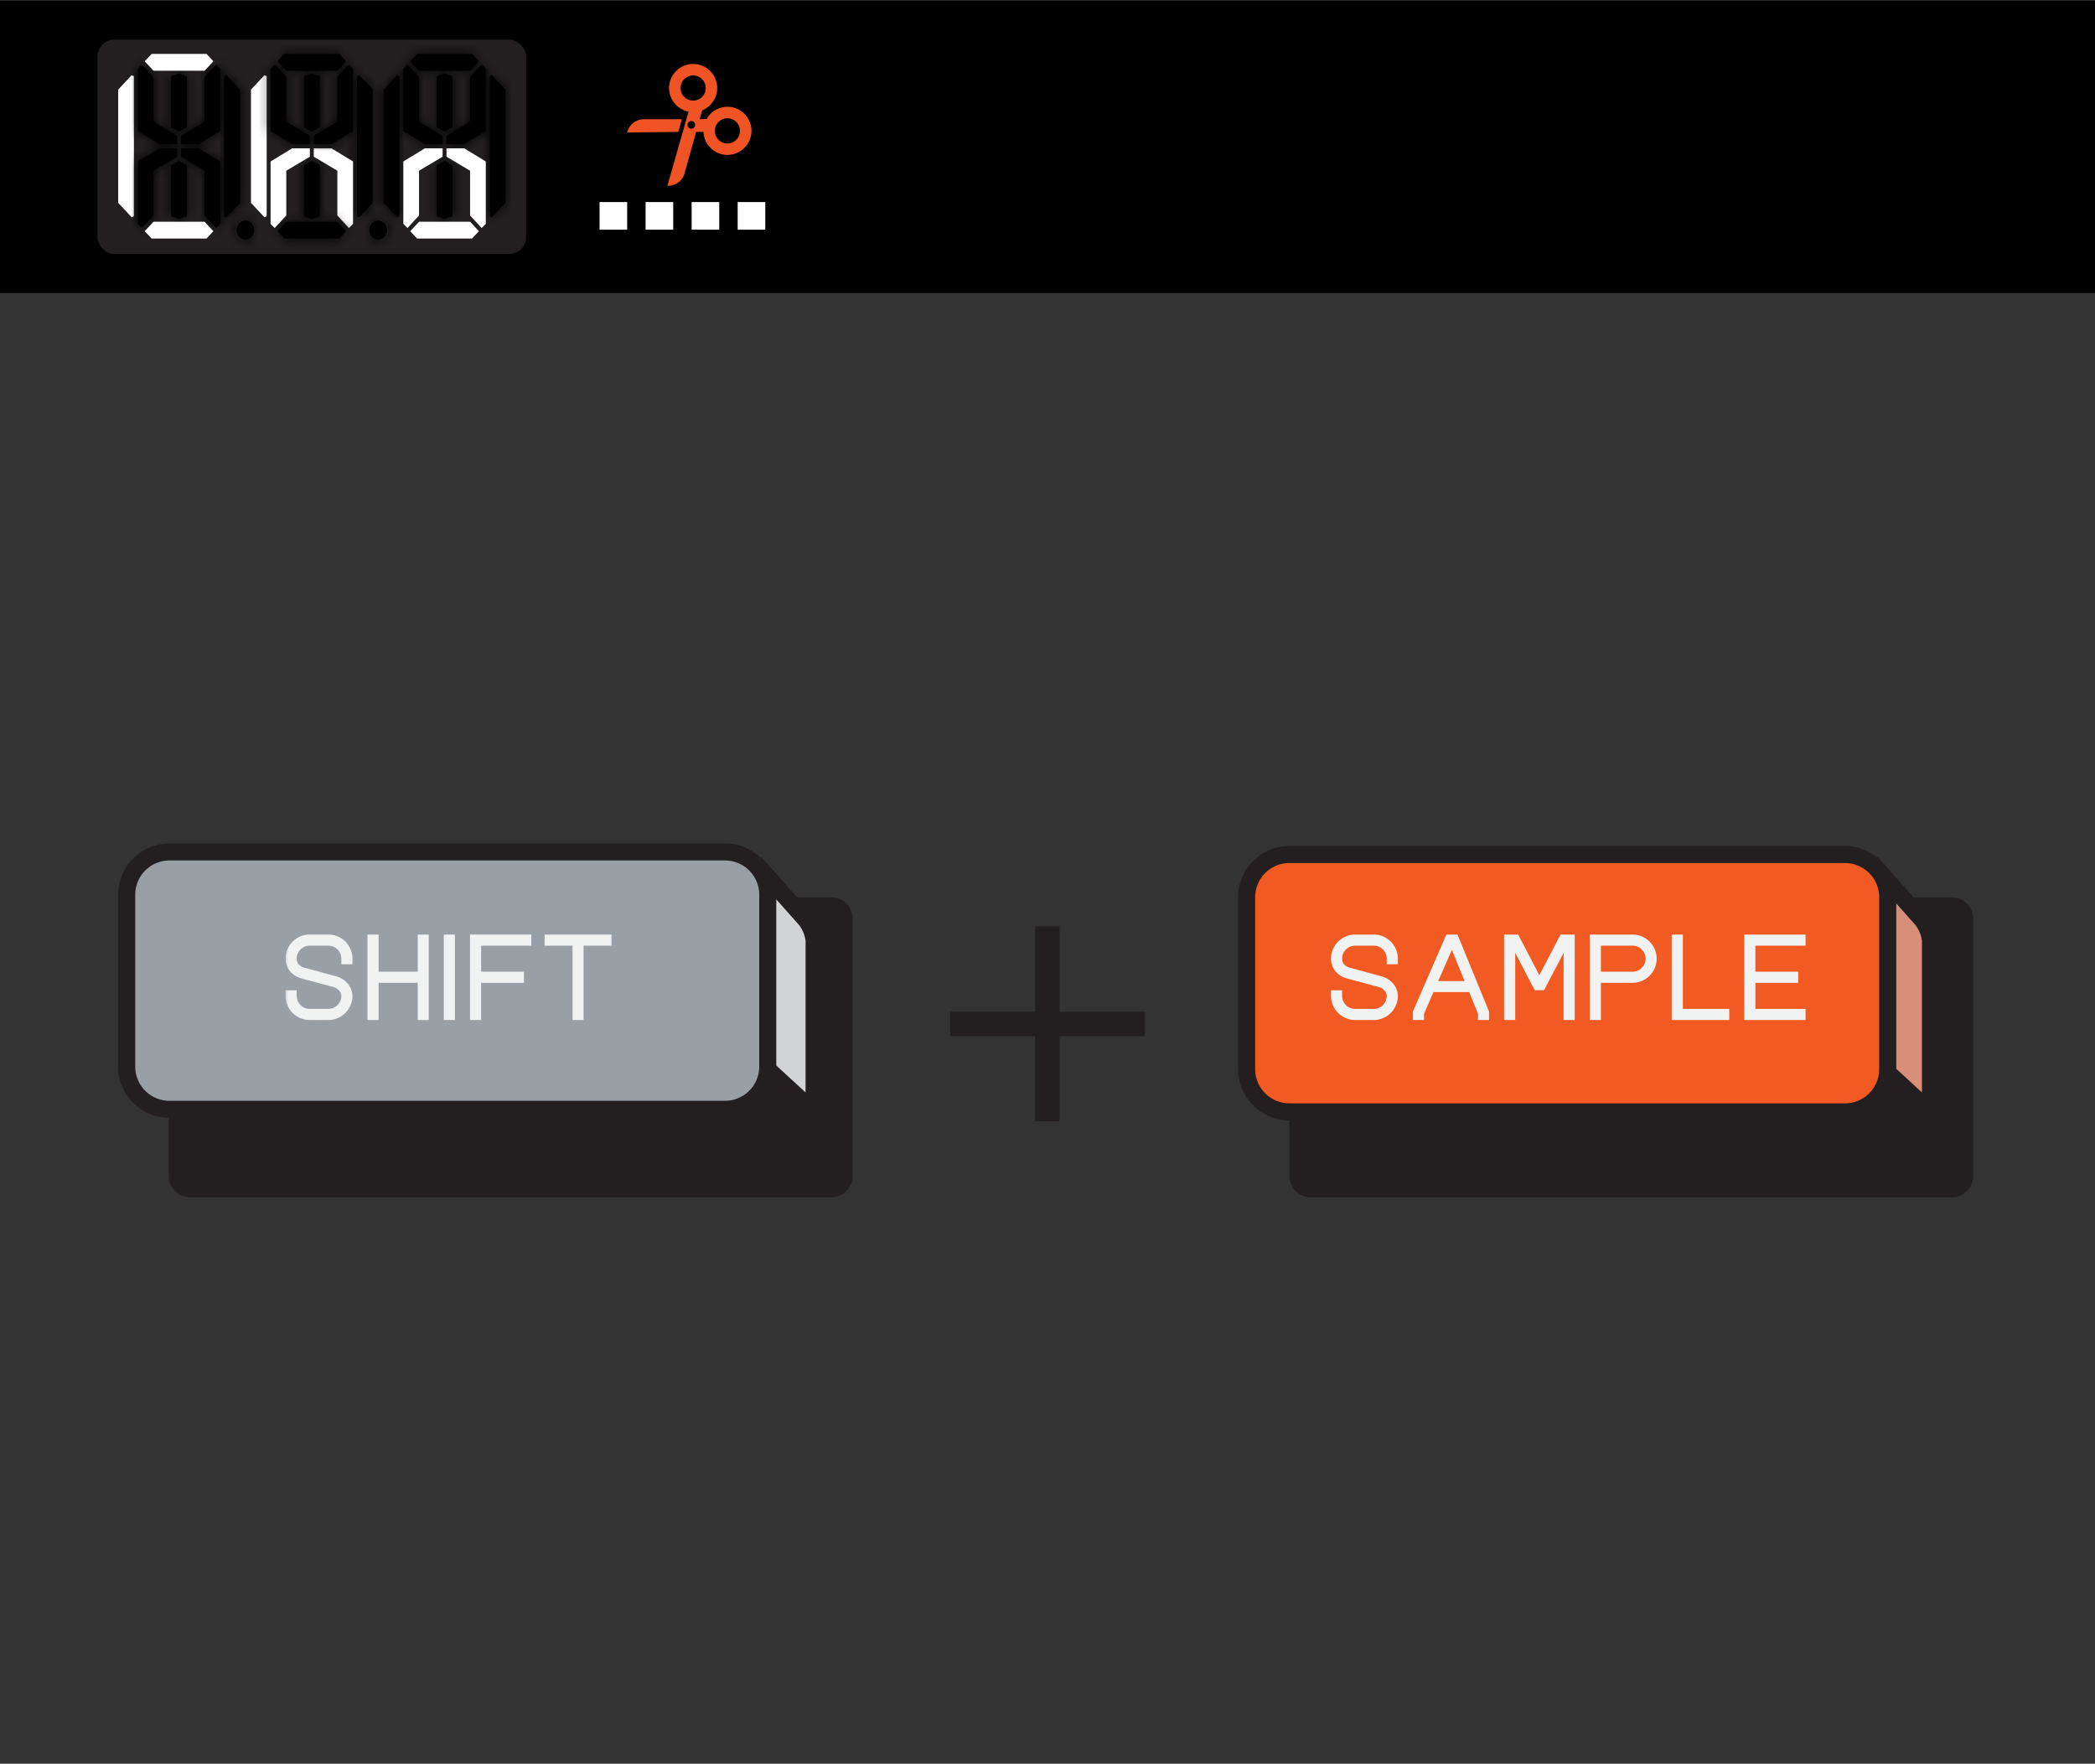
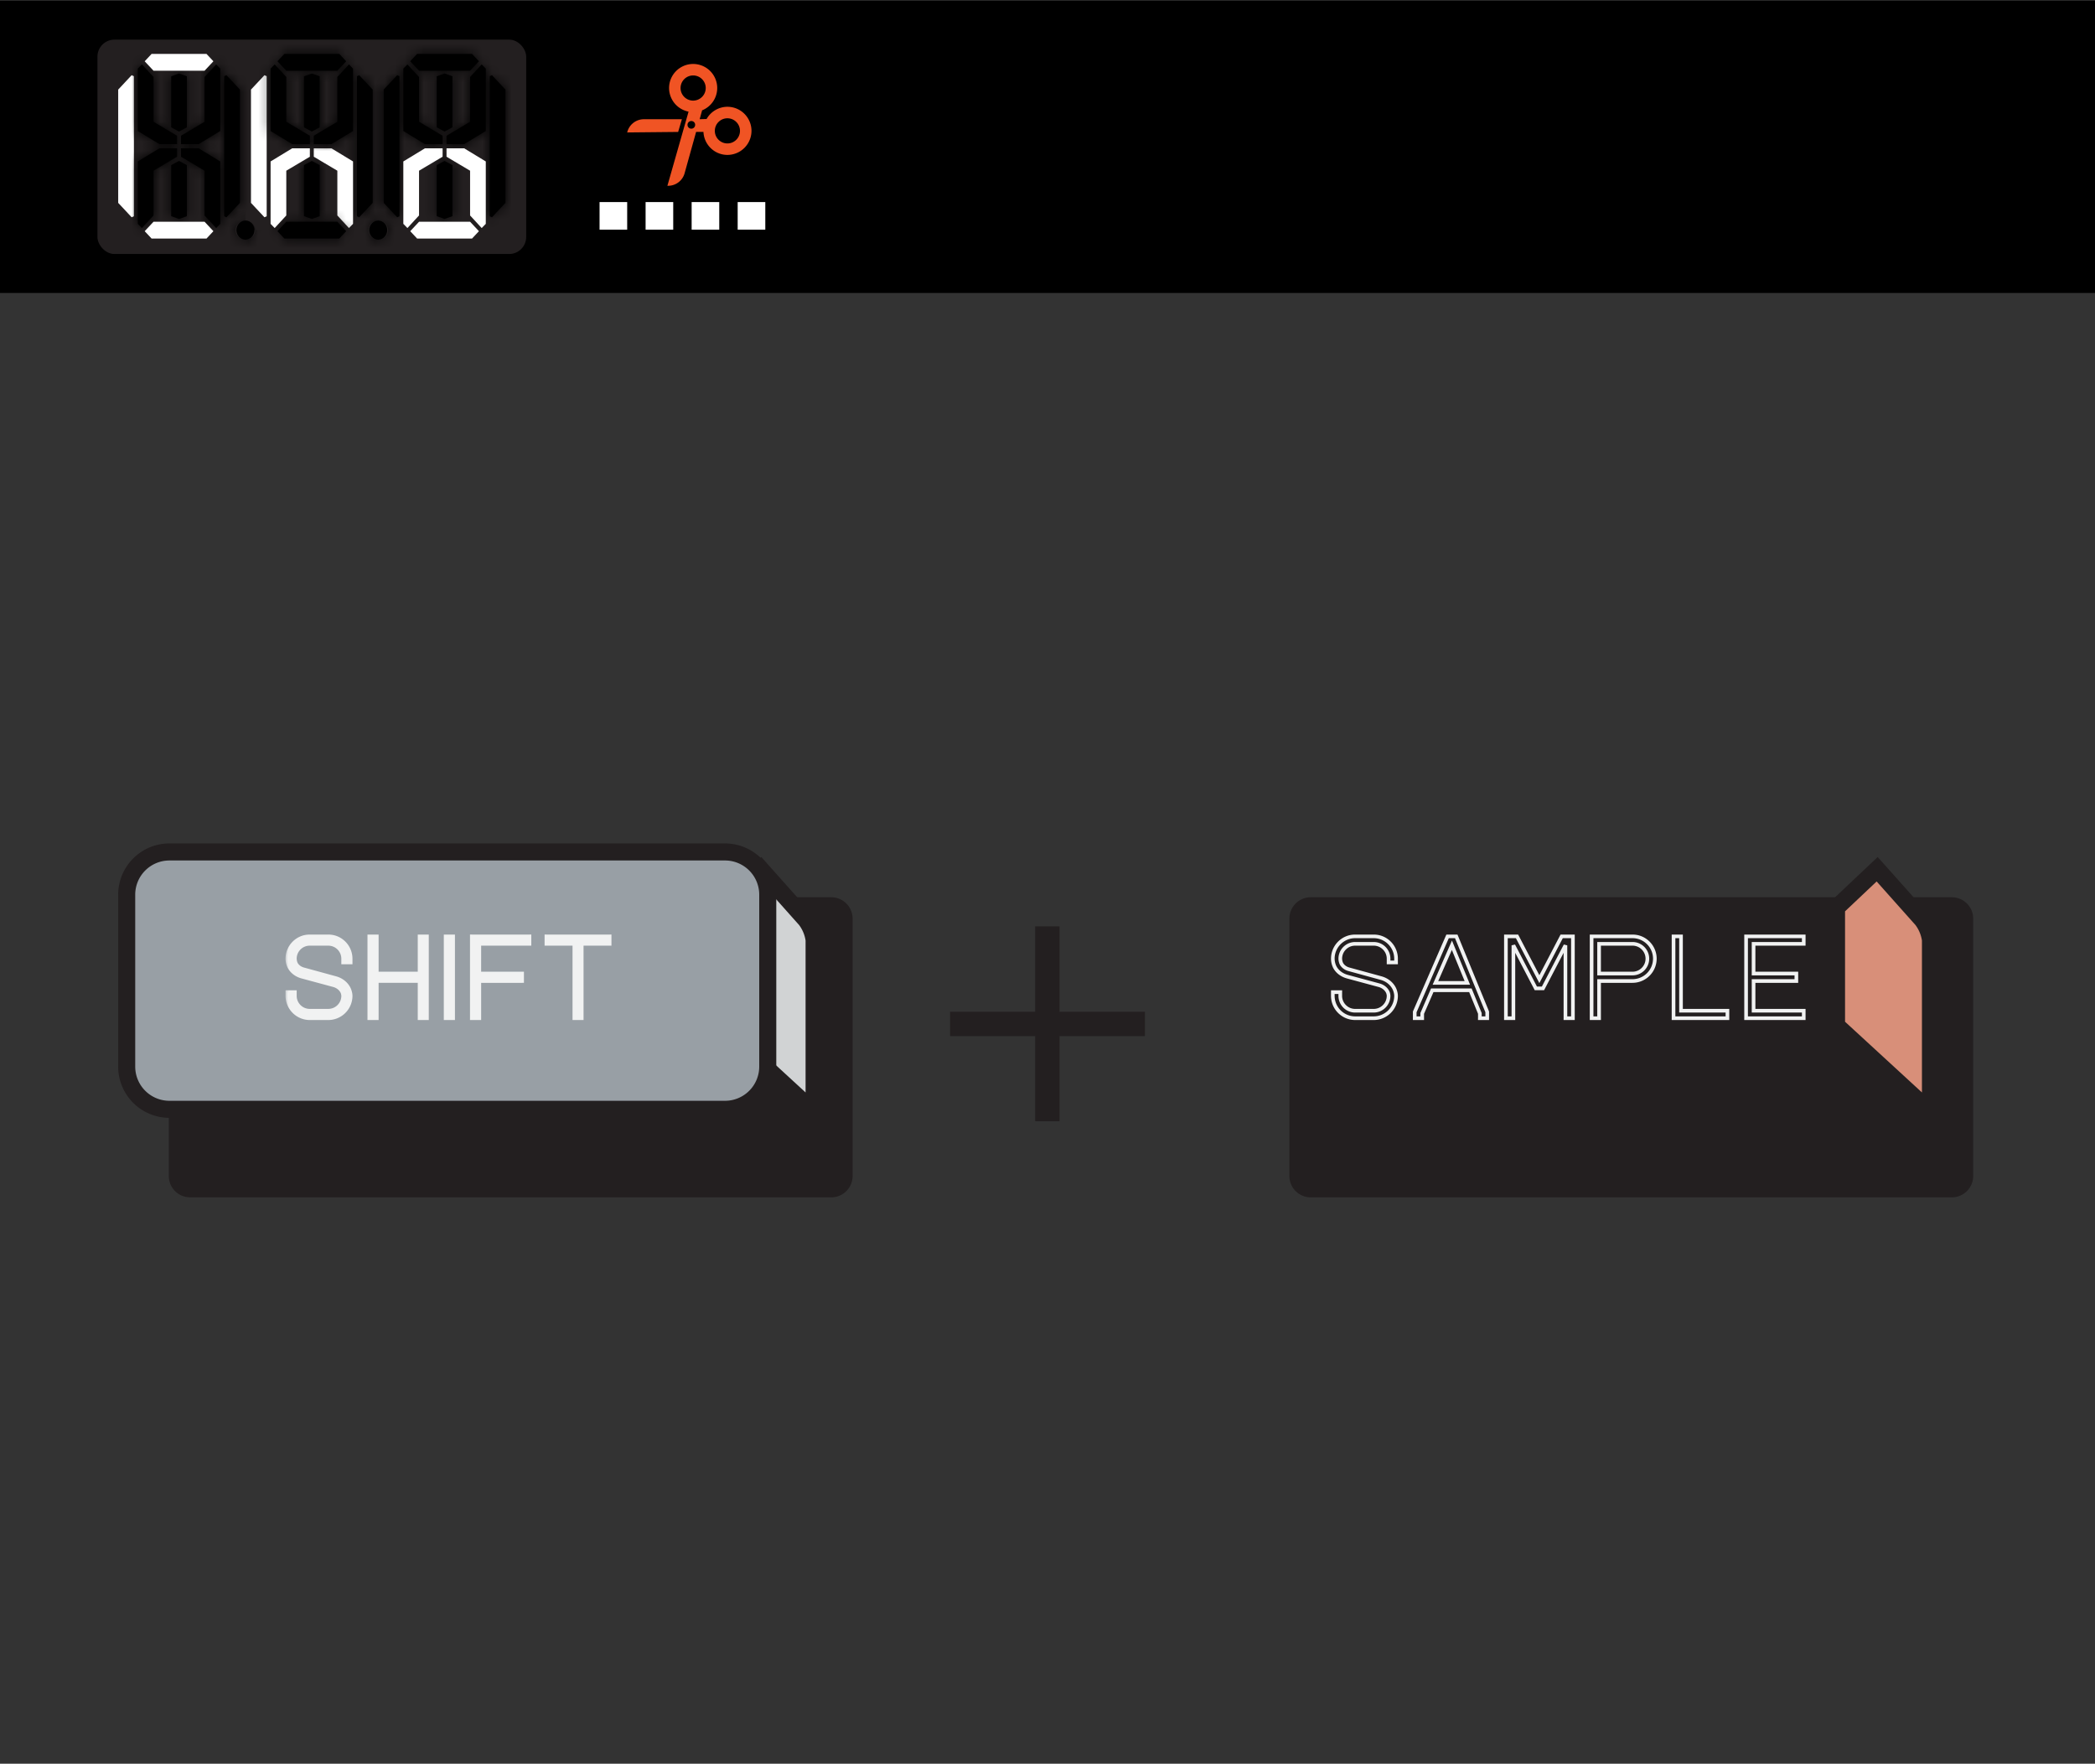
<svg xmlns="http://www.w3.org/2000/svg" width="215" height="181" fill="none">
  <rect width="100%" height="100%" fill="#333333" stroke="none" />
  <path fill="#000" d="M0 .067h215v30H0z" />
  <rect width="44" height="22" x="10" y="4.067" fill="#231F20" rx="1.744" />
  <path fill="#fff" d="M13.511 7.717 12.13 9.194V20.82l1.382 1.477.23-.101V7.819z" />
  <mask id="a" fill="#fff">
    <path d="m23.239 7.717 1.382 1.477V20.82l-1.382 1.477-.23-.101V7.819z" />
  </mask>
  <path fill="#000" d="m23.239 7.717 1.382 1.477V20.82l-1.382 1.477-.23-.101V7.819z" />
  <path fill="#000" d="m23.239 7.717 1.417-1.326-.942-1.006-1.26.558zm1.382 1.477h1.94v-.766l-.523-.56zm0 11.626 1.417 1.326.524-.56v-.766zm-1.382 1.477-.785 1.775 1.26.557.942-1.006zm-.23-.101h-1.94v1.263l1.155.511zm0-14.377-.785-1.775-1.155.511V7.82zm-1.187 1.224 1.383 1.477 2.833-2.651-1.382-1.478zm.859.151V20.82h3.88V9.194zm.524 10.3-1.383 1.478 2.834 2.651 1.382-1.477zm.819 1.029-.23-.101-1.57 3.548.23.102zm.926 1.673V7.819h-3.88v14.377zM23.795 9.593l.229-.101-1.57-3.55-.23.102z" mask="url(#a)" />
  <mask id="b" fill="#fff">
    <path d="m20.993 12.495-2.418 1.435v.861h1.813l2.216-1.346V7.041l-.42-.43-1.192 1.291z" />
  </mask>
  <path fill="#000" d="m20.993 12.495-2.418 1.435v.861h1.813l2.216-1.346V7.041l-.42-.43-1.192 1.291z" />
  <path fill="#000" d="m20.993 12.495.99 1.669.95-.564v-1.105zm-2.418 1.435-.99-1.668-.95.564v1.104zm0 .861h-1.94v1.94h1.94zm1.813 0v1.94h.543l.464-.281zm2.216-1.346 1.008 1.659.933-.567v-1.092zm0-6.404h1.94v-.79l-.55-.565zm-.42-.43 1.39-1.355-1.429-1.465-1.387 1.504zm-1.192 1.291-1.425-1.315-.515.557v.758zm-.99 2.925-2.418 1.435 1.981 3.337 2.418-1.435zm-3.367 3.103v.861h3.88v-.86zm1.94 2.802h1.813v-3.88h-1.813zm2.82-.282 2.217-1.346-2.015-3.317-2.216 1.346zm3.15-3.005V7.041h-3.88v6.404zm-.552-7.759-.42-.43-2.778 2.71.42.43zm-3.235-.391-1.191 1.292 2.852 2.631 1.191-1.292zm-1.706 2.607v4.593h3.88V7.902z" mask="url(#b)" />
  <mask id="c" fill="#fff">
    <path d="m18.374 7.543-.806.288v5.238l.806.43.805-.43V7.831z" />
  </mask>
  <path fill="#000" d="m18.374 7.543-.806.288v5.238l.806.43.805-.43V7.831z" />
  <path fill="#000" d="m18.374 7.543.651-1.827-.651-.232-.652.232zm-.806.288-.652-1.828-1.289.46V7.83zm0 5.238h-1.94v1.163l1.025.548zm.806.43-.915 1.712.915.489.914-.489zm.805-.43.915 1.711 1.026-.548v-1.163zm0-5.238h1.94V6.462l-1.288-.46zm-1.457-2.115-.806.287 1.303 3.655.806-.287zM15.627 7.83v5.238h3.88V7.831zm1.026 6.95.806.43 1.83-3.422-.807-.431zm2.635.43.806-.43-1.83-3.423-.805.43zm1.832-2.142V7.831h-3.88v5.238zm-1.29-7.066-.805-.287-1.303 3.655.806.287z" mask="url(#c)" />
  <mask id="d" fill="#fff">
    <path d="M17.568 16.945v5.24l.806.286.805-.287v-5.239l-.805-.43z" />
  </mask>
  <path fill="#000" d="M17.568 16.945v5.24l.806.286.805-.287v-5.239l-.805-.43z" />
  <path fill="#000" d="m17.568 16.945-.915-1.711-1.026.548v1.163zm0 5.24h-1.94v1.368l1.289.459zm.806.286-.651 1.828.65.232.652-.232zm.805-.287.651 1.828 1.29-.46v-1.368zm0-5.239h1.94v-1.163l-1.025-.548zm-.805-.43.914-1.712-.914-.488-.915.488zm-2.747.43v5.24h3.88v-5.24zm1.29 7.067.806.287 1.301-3.656-.806-.287zm2.108.287.805-.287-1.301-3.656-.806.287zm2.095-2.115v-5.239h-3.88v5.24zm-1.026-6.95-.806-.43-1.829 3.422.806.43zm-2.635-.43-.806.43 1.829 3.423.806-.43z" mask="url(#d)" />
  <mask id="e" fill="#fff">
    <path d="m15.754 12.495 2.418 1.435v.861h-1.814l-2.216-1.346V7.041l.42-.43 1.192 1.291z" />
  </mask>
  <path fill="#000" d="m15.754 12.495 2.418 1.435v.861h-1.814l-2.216-1.346V7.041l.42-.43 1.192 1.291z" />
  <path fill="#000" d="M15.754 12.495h-1.94V13.6l.95.564zm2.418 1.435h1.94v-1.104l-.95-.564zm0 .861v1.94h1.94v-1.94zm-1.814 0-1.007 1.659.464.282h.543zm-2.216-1.346h-1.94v1.092l.933.567zm0-6.404-1.389-1.355-.55.566v.789zm.42-.43 1.426-1.316-1.387-1.504-1.428 1.465zm1.192 1.291h1.94v-.758l-.514-.557zm-.99 6.262 2.417 1.435 1.981-3.337-2.417-1.435zm1.467-.234v.861h3.881v-.86zm1.94-1.079H16.36v3.88h1.813zm-.805.282-2.216-1.346-2.015 3.317 2.216 1.346zm-1.283.312V7.041h-3.88v6.404zm-.552-5.05.42-.43-2.778-2.71-.42.431zm-2.395-.469 1.192 1.292 2.852-2.631-1.192-1.292zm.678-.024v4.593h3.88V7.902z" mask="url(#e)" />
  <mask id="f" fill="#fff">
    <path d="m15.754 17.519 2.418-1.435v-.861h-1.814l-2.216 1.346v6.404l.42.43 1.192-1.291z" />
  </mask>
  <path fill="#000" d="m15.754 17.519 2.418-1.435v-.861h-1.814l-2.216 1.346v6.404l.42.43 1.192-1.291z" />
  <path fill="#000" d="m15.754 17.519-.99-1.668-.95.563v1.105zm2.418-1.435.99 1.668.95-.564v-1.104zm0-.861h1.94v-1.94h-1.94zm-1.814 0v-1.94h-.543l-.464.281zm-2.216 1.346-1.007-1.659-.933.567v1.092zm0 6.404h-1.94v.79l.551.565zm.42.43-1.389 1.355 1.428 1.465 1.387-1.504zm1.192-1.291 1.426 1.316.514-.558v-.758zm.99-2.924 2.418-1.436-1.98-3.337-2.418 1.436zm3.368-3.104v-.861h-3.88v.86zm-1.94-2.802h-1.814v3.88h1.814zm-2.82.282-2.217 1.346 2.015 3.317 2.216-1.346zm-3.15 3.005v6.404h3.88v-6.404zm.551 7.759.42.43 2.778-2.71-.42-.43zm3.235.391 1.192-1.291-2.852-2.632-1.192 1.292zm1.706-2.607v-4.593h-3.88v4.593z" mask="url(#f)" />
  <mask id="g" fill="#fff">
    <path d="m20.993 17.519-2.418-1.435v-.861h1.813l2.216 1.346v6.404l-.42.43-1.192-1.291z" />
  </mask>
  <path fill="#000" d="m20.993 17.519-2.418-1.435v-.861h1.813l2.216 1.346v6.404l-.42.43-1.192-1.291z" />
  <path fill="#000" d="M20.993 17.519h1.94v-1.104l-.95-.564zm-2.418-1.435h-1.94v1.104l.95.564zm0-.861v-1.94h-1.94v1.94zm1.813 0 1.007-1.659-.464-.282h-.543zm2.216 1.346h1.94v-1.092l-.932-.567zm0 6.404 1.39 1.355.55-.566v-.789zm-.42.43L20.76 24.72l1.387 1.503 1.427-1.464zm-1.192-1.291h-1.94v.758l.515.558zm.991-6.261-2.418-1.436-1.98 3.337 2.417 1.436zm-1.468.233v-.861h-3.88v.86zm-1.94 1.079h1.813v-3.88h-1.813zm.806-.282 2.216 1.346 2.015-3.317-2.217-1.346zm1.283-.312v6.404h3.88v-6.404zm.551 5.05-.42.43 2.778 2.71.42-.431zm2.395.469-1.191-1.292-2.852 2.632 1.192 1.291zm-.677.024v-4.593h-3.88v4.593z" mask="url(#g)" />
  <path fill="#fff" d="M18.375 7.257h2.618l.907-.969-.705-.753h-5.641l-.705.753.906.969zM18.42 22.757h-2.665l-.906.97.705.753h5.641l.705-.754-.906-.969zM27.138 7.717l-1.382 1.477V20.82l1.382 1.477.23-.101V7.818z" />
  <mask id="h" fill="#fff">
    <path d="m36.866 7.717 1.382 1.477V20.82l-1.382 1.477-.23-.101V7.818z" />
  </mask>
  <path fill="#000" d="m36.866 7.717 1.382 1.477V20.82l-1.382 1.477-.23-.101V7.818z" />
  <path fill="#000" d="m36.866 7.717 1.416-1.326-.941-1.006-1.26.557zm1.382 1.477h1.94v-.766l-.523-.56zm0 11.626 1.417 1.325.523-.56v-.765zm-1.382 1.477-.785 1.774 1.26.558.941-1.006zm-.23-.101h-1.94v1.263l1.155.51zm0-14.378-.785-1.774-1.155.511v1.263zM35.45 9.043l1.383 1.477 2.833-2.652-1.383-1.477zm.859.151V20.82h3.88V9.194zm.523 10.3-1.382 1.477 2.834 2.652 1.382-1.478zm.82 1.029-.23-.102-1.57 3.549.23.101zm.926 1.673V7.818h-3.88v14.378zM37.422 9.593l.229-.102-1.57-3.549-.23.102z" mask="url(#h)" />
  <mask id="i" fill="#fff">
    <path d="M29.381 12.495 31.8 13.93v.861h-1.814l-2.216-1.346V7.041l.42-.43 1.192 1.291z" />
  </mask>
  <path fill="#000" d="M29.381 12.495 31.8 13.93v.861h-1.814l-2.216-1.346V7.041l.42-.43 1.192 1.291z" />
  <path fill="#000" d="M29.381 12.495h-1.94V13.6l.95.563zM31.8 13.93h1.94v-1.104l-.95-.564zm0 .861v1.94h1.94v-1.94zm-1.814 0-1.007 1.659.464.282h.543zm-2.216-1.346h-1.94v1.092l.933.566zm0-6.404-1.39-1.355-.55.566v.789zm.42-.43 1.426-1.317-1.387-1.503L26.8 5.256zm1.192 1.291h1.94v-.758l-.514-.558zm-.99 6.261 2.417 1.436 1.981-3.337-2.417-1.436zm1.467-.233v.861h3.88v-.86zm1.94-1.08h-1.812v3.882h1.813zm-.805.283-2.216-1.346-2.015 3.316 2.216 1.347zm-1.283.312V7.041h-3.881v6.404zm-.551-5.05.42-.43-2.78-2.71-.42.431zm-2.396-.469 1.192 1.292 2.852-2.632-1.192-1.292zm.678-.024v4.593h3.88V7.902z" mask="url(#i)" />
  <mask id="j" fill="#fff">
    <path d="m32.001 7.544-.805.287v5.238L32 13.5l.806-.43V7.83z" />
  </mask>
  <path fill="#000" d="m32.001 7.544-.805.287v5.238L32 13.5l.806-.43V7.83z" />
  <path fill="#000" d="m32.001 7.544.652-1.828L32 5.484l-.651.232zm-.805.287-.652-1.828-1.289.46V7.83zm0 5.238h-1.94v1.163l1.025.549zM32 13.5l-.914 1.711.914.49.915-.49zm.806-.43.915 1.71 1.026-.548V13.07zm0-5.24h1.94V6.463l-1.288-.459zM31.35 5.717l-.806.287 1.303 3.655.806-.287zm-2.095 2.115v5.238h3.88V7.831zm1.026 6.95.806.43 1.83-3.422-.807-.43zm2.635.43.806-.43-1.83-3.423-.805.43zm1.832-2.142V7.831h-3.88v5.238zm-1.29-7.066-.805-.287L31.35 9.37l.806.288z" mask="url(#j)" />
  <mask id="k" fill="#fff">
    <path d="M31.196 16.945v5.239l.805.287.806-.287v-5.239l-.806-.43z" />
  </mask>
  <path fill="#000" d="M31.196 16.945v5.239l.805.287.806-.287v-5.239l-.806-.43z" />
  <path fill="#000" d="m31.196 16.945-.915-1.711-1.026.548v1.163zm0 5.239h-1.94v1.368l1.289.46zm.805.287-.65 1.828.65.231.651-.231zm.806-.287.651 1.828 1.29-.46v-1.368zm0-5.239h1.94v-1.163l-1.025-.548zm-.806-.43.915-1.712-.915-.488-.914.488zm-2.746.43v5.239h3.88v-5.239zm1.29 7.067.805.287 1.302-3.656-.806-.287zm2.107.287.806-.287-1.301-3.656-.806.287zm2.096-2.115v-5.239h-3.88v5.239zm-1.026-6.95-.806-.43-1.829 3.422.806.43zm-2.635-.43-.806.43 1.829 3.422.806-.43z" mask="url(#k)" />
  <path fill="#fff" d="m34.62 17.519-2.418-1.436v-.86h1.813l2.216 1.345v6.405l-.42.43-1.191-1.291z" />
  <mask id="l" fill="#fff">
    <path d="M32.046 22.757H29.38l-.906.968.705.754h5.641l.705-.753-.907-.97z" />
  </mask>
  <path fill="#000" d="M32.046 22.757H29.38l-.906.968.705.754h5.641l.705-.753-.907-.97z" />
  <path fill="#000" d="M29.381 22.757v-1.94h-.841l-.575.614zm-.906.968L27.058 22.4l-1.24 1.326 1.24 1.325zm.705.754-1.417 1.326.575.614h.842zm5.64 0v1.94h.843l.575-.614zm.706-.753 1.417 1.325 1.24-1.325-1.24-1.326zm-.907-.97 1.417-1.325-.575-.615h-.841zm-2.573-1.94H32v3.88h.046zm-.046 0h-2.619v3.88h2.62zm-4.035.615-.907.969 2.833 2.651.907-.969zm-.907 3.62.705.754 2.833-2.652-.705-.753zm2.122 1.368H32v-3.88h-2.82zm2.82 0h.046v-3.88H32zm.046 0h2.775v-3.88h-2.775zm4.191-.614.706-.754-2.834-2.651-.705.753zm.706-3.405-.907-.969-2.833 2.651.906.97zm-2.323-1.584h-2.574v3.88h2.574z" mask="url(#l)" />
  <mask id="m" fill="#fff">
    <path d="M32 7.256H34.62l.906-.969-.705-.753H29.18l-.705.753.906.97z" />
  </mask>
  <path fill="#000" d="M32 7.256H34.62l.906-.969-.705-.753H29.18l-.705.753.906.97z" />
  <path fill="#000" d="M34.62 7.256v1.94h.841l.575-.614zm.906-.969 1.417 1.326 1.24-1.325-1.24-1.326zm-.705-.753 1.417-1.326-.575-.614h-.842zm-5.641 0v-1.94h-.842l-.575.614zm-.705.753-1.417-1.325-1.24 1.326 1.24 1.325zm.906.97-1.416 1.325.575.615h.841zm2.62 1.94h.045V5.316H32zm.045 0h2.574V5.316h-2.574zm3.99-.615.907-.969-2.834-2.651-.906.969zm.907-3.62-.705-.754-2.834 2.651.705.754zM34.82 3.594h-2.775v3.88h2.775zm-2.775 0H32v3.88h.046zm-.046 0h-2.82v3.88H32zm-4.237.614-.705.754 2.833 2.651.706-.754zm-.705 3.405.907.97 2.833-2.653-.907-.968zm2.323 1.584h2.62V5.316h-2.62z" mask="url(#m)" />
  <mask id="n" fill="#fff">
    <path d="m34.62 12.495-2.418 1.435v.861h1.813l2.216-1.346V7.041l-.42-.43-1.191 1.291z" />
  </mask>
  <path fill="#000" d="m34.62 12.495-2.418 1.435v.861h1.813l2.216-1.346V7.041l-.42-.43-1.191 1.291z" />
  <path fill="#000" d="m34.62 12.495.99 1.668.95-.563v-1.105zm-2.418 1.435-.99-1.668-.95.563v1.105zm0 .861h-1.94v1.94h1.94zm1.813 0v1.94h.543l.465-.282zm2.216-1.346 1.008 1.658.933-.566v-1.092zm0-6.404h1.94v-.79l-.55-.565zm-.42-.43 1.39-1.355-1.428-1.465-1.387 1.503zM34.62 7.901l-1.426-1.316-.515.558v.758zm-.99 2.924-2.419 1.436 1.981 3.336 2.418-1.435zm-3.368 3.104v.861h3.88v-.86zm1.94 2.801h1.813v-3.88h-1.813zm2.82-.282 2.217-1.346-2.015-3.316-2.216 1.346zm3.15-3.004V7.041H34.29v6.404zm-.551-7.759-.42-.43-2.779 2.709.42.43zm-3.235-.392-1.192 1.292 2.852 2.632 1.192-1.292zm-1.707 2.608v4.593h3.881V7.902z" mask="url(#n)" />
  <path fill="#fff" d="m29.381 17.519 2.418-1.435v-.862h-1.814l-2.216 1.346v6.405l.42.43 1.192-1.291z" />
  <mask id="o" fill="#fff">
    <path d="M40.761 7.716 39.38 9.194v11.625l1.382 1.478.23-.102V7.818z" />
  </mask>
  <path fill="#000" d="M40.761 7.716 39.38 9.194v11.625l1.382 1.478.23-.102V7.818z" />
  <path fill="#000" d="m40.761 7.716.785-1.774-1.26-.558-.942 1.007zM39.38 9.194l-1.417-1.326-.524.56v.766zm0 11.625h-1.94v.767l.523.56zm1.382 1.478-1.417 1.325.942 1.007 1.26-.558zm.23-.102.785 1.774 1.155-.51v-1.264zm0-14.377h1.94V6.555l-1.155-.511zM39.344 6.39l-1.382 1.477 2.833 2.652 1.383-1.478zm-1.906 2.803v11.625h3.88V9.194zm.524 12.951 1.382 1.477 2.834-2.651-1.383-1.477zm3.584 1.926.23-.102-1.57-3.548-.23.101zm1.385-1.876V7.818h-3.88v14.377zM41.776 6.044l-.23-.102-1.57 3.549.23.101z" mask="url(#o)" />
  <mask id="p" fill="#fff">
    <path d="m50.489 7.716 1.382 1.478v11.625l-1.382 1.478-.23-.102V7.818z" />
  </mask>
  <path fill="#000" d="m50.489 7.716 1.382 1.478v11.625l-1.382 1.478-.23-.102V7.818z" />
  <path fill="#000" d="m50.489 7.716 1.417-1.325-.942-1.007-1.26.558zm1.382 1.478h1.94v-.766l-.523-.56zm0 11.625 1.417 1.326.524-.56v-.766zm-1.382 1.478-.785 1.774 1.26.558.942-1.007zm-.23-.102h-1.94v1.263l1.155.512zm0-14.377-.785-1.774-1.155.51v1.264zm-1.187 1.224 1.383 1.478 2.833-2.652-1.382-1.477zm.859.152v11.625h3.88V9.194zm.524 10.3-1.383 1.477 2.834 2.651 1.382-1.477zm.819 1.028-.23-.101-1.57 3.549.23.101zm.926 1.673V7.818h-3.88v14.377zM51.045 9.592l.229-.101-1.57-3.549-.23.102z" mask="url(#p)" />
  <mask id="q" fill="#fff">
    <path d="m45.627 7.543-.806.287v5.239l.806.43.805-.43V7.83z" />
  </mask>
  <path fill="#000" d="m45.627 7.543-.806.287v5.239l.806.43.805-.43V7.83z" />
  <path fill="#000" d="m45.627 7.543.65-1.827-.65-.232-.652.232zm-.806.287-.652-1.827-1.289.459V7.83zm0 5.239h-1.94v1.163l1.025.548zm.806.43-.915 1.712.915.489.914-.49zm.805-.43.915 1.711 1.026-.548v-1.163zm0-5.239h1.94V6.462l-1.288-.46zm-1.457-2.114-.806.287 1.303 3.655.806-.287zM42.88 7.83v5.239h3.88V7.83zm1.026 6.95.806.431 1.83-3.422-.807-.431zm2.635.43.806-.43-1.83-3.422-.805.43zm1.832-2.141V7.83h-3.88v5.239zm-1.29-7.066-.805-.287-1.303 3.655.806.287z" mask="url(#q)" />
  <mask id="r" fill="#fff">
    <path d="M44.82 16.945v5.238l.806.287.806-.287v-5.238l-.806-.43z" />
  </mask>
  <path fill="#000" d="M44.82 16.945v5.238l.806.287.806-.287v-5.238l-.806-.43z" />
  <path fill="#000" d="m44.82 16.945-.914-1.712-1.026.548v1.164zm0 5.238h-1.94v1.37l1.29.458zm.806.287-.65 1.828.65.232.652-.232zm.806-.287.651 1.828 1.29-.459v-1.369zm0-5.238h1.94V15.78l-1.025-.548zm-.806-.43.915-1.712-.914-.489-.915.489zm-2.746.43v5.238h3.88v-5.238zm1.29 7.066.806.287 1.301-3.655-.806-.288zm2.108.287.805-.287-1.302-3.655-.805.286zm2.095-2.115v-5.238h-3.88v5.238zm-1.026-6.95-.806-.43-1.829 3.422.806.431zm-2.635-.43-.806.43 1.829 3.423.806-.43z" mask="url(#r)" />
  <mask id="s" fill="#fff">
    <path d="m43.004 12.495 2.418 1.435v.861h-1.814l-2.216-1.346V7.041l.42-.43 1.192 1.291z" />
  </mask>
  <path fill="#000" d="m43.004 12.495 2.418 1.435v.861h-1.814l-2.216-1.346V7.041l.42-.43 1.192 1.291z" />
  <path fill="#000" d="M43.004 12.495h-1.94V13.6l.95.564zm2.418 1.435h1.94v-1.104l-.95-.564zm0 .861v1.94h1.94v-1.94zm-1.814 0-1.007 1.659.464.282h.543zm-2.216-1.346h-1.94v1.092l.933.566zm0-6.404-1.39-1.354-.55.565v.789zm.42-.43 1.426-1.316-1.387-1.504-1.428 1.465zm1.192 1.291h1.94v-.758l-.514-.558zm-.99 6.262 2.417 1.435 1.981-3.337-2.418-1.435zm1.467-.234v.861h3.88v-.86zm1.94-1.079h-1.813v3.88h1.814zm-.805.282L42.4 11.787l-2.015 3.316 2.216 1.347zm-1.283.312V7.041h-3.88v6.404zm-.551-5.05.42-.43-2.78-2.709-.42.43zm-2.396-.469 1.192 1.292 2.852-2.632-1.192-1.291zm.678-.024v4.593h3.88V7.902z" mask="url(#s)" />
  <mask id="t" fill="#fff">
    <path d="m48.243 12.495-2.418 1.435v.861h1.813l2.216-1.346V7.041l-.42-.43-1.191 1.291z" />
  </mask>
  <path fill="#000" d="m48.243 12.495-2.418 1.435v.861h1.813l2.216-1.346V7.041l-.42-.43-1.191 1.291z" />
  <path fill="#000" d="m48.243 12.495.99 1.669.95-.564v-1.105zm-2.418 1.435-.99-1.668-.95.564v1.104zm0 .861h-1.94v1.94h1.94zm1.813 0v1.94h.543l.464-.281zm2.216-1.346 1.008 1.659.933-.567v-1.092zm0-6.404h1.94v-.79l-.55-.564zm-.42-.43 1.39-1.355-1.428-1.465-1.387 1.504zm-1.191 1.291-1.426-1.316-.515.558v.758zm-.99 2.925-2.419 1.435 1.981 3.337 2.418-1.435zm-3.368 3.103v.861h3.88v-.86zm1.94 2.802h1.813v-3.88h-1.813zm2.82-.282 2.217-1.346-2.015-3.317-2.216 1.346zm3.15-3.005V7.041h-3.88v6.404zm-.551-7.758-.42-.43-2.779 2.708.42.43zm-3.235-.392-1.192 1.291 2.852 2.632 1.192-1.292zm-1.707 2.607v4.593h3.88V7.902z" mask="url(#t)" />
  <path fill="#fff" d="m43.004 17.519 2.418-1.436v-.861h-1.814l-2.216 1.346v6.404l.42.431 1.192-1.292zM48.243 17.519l-2.418-1.435v-.862h1.813l2.216 1.346v6.405l-.42.43-1.191-1.291z" />
  <mask id="u" fill="#fff">
    <path d="M45.625 7.257h2.618l.907-.97-.705-.753h-5.641l-.705.754.907.969z" />
  </mask>
  <path fill="#000" d="M45.625 7.257h2.618l.907-.97-.705-.753h-5.641l-.705.754.907.969z" />
  <path fill="#000" d="M48.244 7.257v1.94h.841l.575-.614zm.906-.97 1.417 1.327 1.24-1.326-1.24-1.326zm-.705-.753 1.417-1.326-.576-.614h-.841zm-5.641 0v-1.94h-.842l-.575.615zm-.705.754-1.417-1.326-1.24 1.326 1.24 1.326zm.907.969-1.417 1.326.575.614h.842zm2.619 1.94h.045v-3.88h-.045zm.045 0h2.573v-3.88H45.67zm3.99-.614.907-.97-2.833-2.65-.907.968zm.907-3.62-.705-.755-2.834 2.652.706.754zm-2.122-1.369H45.67v3.88h2.775zm-2.775 0h-.045v3.88h.045zm-.045 0h-2.821v3.88h2.82zm-4.238.615-.705.753 2.834 2.652.705-.754zm-.705 3.405.907.969 2.833-2.652-.906-.969zm2.324 1.583h2.619v-3.88h-2.62z" mask="url(#u)" />
  <path fill="#fff" d="M45.67 22.757h-2.665l-.906.969.705.753h5.641l.705-.753-.907-.97z" />
  <mask id="v" fill="#fff">
    <path d="M38.814 24.6c.509 0 .922-.44.922-.984s-.413-.985-.922-.985c-.51 0-.922.44-.922.985 0 .544.413.985.922.985" />
  </mask>
  <path fill="#000" d="M38.814 24.6c.509 0 .922-.44.922-.984s-.413-.985-.922-.985c-.51 0-.922.44-.922.985 0 .544.413.985.922.985" />
  <path fill="#000" d="M37.795 23.616a.988.988 0 0 1 1.019-.955v3.88c1.7 0 2.862-1.433 2.862-2.925zm1.019-.955a.988.988 0 0 1 1.018.955h-3.88c0 1.492 1.162 2.925 2.862 2.925zm1.018.955a.988.988 0 0 1-1.018.955v-3.88c-1.7 0-2.862 1.432-2.862 2.925zm-1.018.955a.988.988 0 0 1-1.019-.955h3.88c0-1.493-1.161-2.926-2.861-2.926z" mask="url(#v)" />
  <mask id="w" fill="#fff">
    <path d="M25.187 24.6c.509 0 .921-.44.921-.984s-.412-.985-.921-.985c-.51 0-.922.44-.922.985 0 .544.413.985.922.985" />
  </mask>
  <path fill="#000" d="M25.187 24.6c.509 0 .921-.44.921-.984s-.412-.985-.921-.985c-.51 0-.922.44-.922.985 0 .544.413.985.922.985" />
-   <path fill="#000" d="M24.168 23.616a.988.988 0 0 1 1.019-.955v3.88c1.7 0 2.862-1.433 2.862-2.925zm1.019-.955a.988.988 0 0 1 1.018.955h-3.88c0 1.492 1.162 2.925 2.862 2.925zm1.018.955a.988.988 0 0 1-1.018.955v-3.88c-1.7 0-2.862 1.432-2.862 2.925zm-1.018.955a.988.988 0 0 1-1.019-.955h3.88c0-1.493-1.161-2.926-2.861-2.926z" mask="url(#w)" />
+   <path fill="#000" d="M24.168 23.616a.988.988 0 0 1 1.019-.955v3.88c1.7 0 2.862-1.433 2.862-2.925zm1.019-.955a.988.988 0 0 1 1.018.955h-3.88c0 1.492 1.162 2.925 2.862 2.925zm1.018.955a.988.988 0 0 1-1.018.955v-3.88c-1.7 0-2.862 1.432-2.862 2.925zm-1.018.955a.988.988 0 0 1-1.019-.955c0-1.493-1.161-2.926-2.861-2.926z" mask="url(#w)" />
  <rect width="22" height="22.001" x="59" y="4.067" fill="#000" rx="2" />
  <path fill="#fff" d="M64.365 20.737H61.53v2.834h2.835zM69.09 20.737h-2.835v2.834h2.835zM73.814 20.737H70.98v2.834h2.834zM78.539 20.737h-2.835v2.834h2.835z" />
  <path fill="#F05424" d="m69.595 13.54-5.229.052a1.76 1.76 0 0 1 1.713-1.356h3.901zm7.527-.112a2.473 2.473 0 0 1-2.47 2.47c-1.325 0-2.4-1.049-2.46-2.359h-.754l-1.18 4.24a1.76 1.76 0 0 1-1.766 1.287l2.172-7.61a2.473 2.473 0 0 1-2-2.422 2.473 2.473 0 0 1 2.471-2.47 2.473 2.473 0 0 1 2.47 2.47 2.471 2.471 0 0 1-1.55 2.288l-.253.911.713-.02a2.462 2.462 0 0 1 2.137-1.255 2.473 2.473 0 0 1 2.47 2.47m-5.78-.615a.393.393 0 1 0-.787 0 .393.393 0 0 0 .786 0m1.084-3.78c0-.711-.579-1.29-1.29-1.29-.712 0-1.292.579-1.292 1.29 0 .712.58 1.292 1.291 1.292.712 0 1.291-.58 1.291-1.291m3.516 4.395c0-.712-.579-1.29-1.29-1.29-.712 0-1.291.578-1.291 1.29 0 .712.579 1.291 1.29 1.291.712 0 1.291-.58 1.291-1.29" />
  <path fill="#231F20" d="M85.307 92.08h-65.79a2.193 2.193 0 0 0-2.193 2.194v26.411c0 1.212.982 2.193 2.193 2.193h65.79a2.192 2.192 0 0 0 2.193-2.193V94.274a2.193 2.193 0 0 0-2.193-2.193" />
  <path fill="#D1D3D4" stroke="#231F20" stroke-miterlimit="10" stroke-width="1.75" d="m78.078 89.206-4.172 3.942v12.091l9.642 8.867v-17.64a4.406 4.406 0 0 0-.868-2.097z" />
  <path fill="#989FA5" stroke="#231F20" stroke-miterlimit="10" stroke-width="1.75" d="M74.405 87.432H17.388a4.386 4.386 0 0 0-4.386 4.386v17.64a4.386 4.386 0 0 0 4.386 4.386h57.017a4.386 4.386 0 0 0 4.386-4.386v-17.64a4.386 4.386 0 0 0-4.386-4.386Z" />
  <mask id="x" width="34" height="10" x="29.156" y="95.492" fill="#000" maskUnits="userSpaceOnUse">
    <path fill="#fff" d="M29.156 95.492h34v10h-34z" />
    <path d="M35.984 98.768h-.768v-.384c0-.84-.684-1.524-1.524-1.524h-1.908c-.84 0-1.524.684-1.524 1.524 0 .144.036.312.096.468.132.288.432.528.804.624l3.288.9c.66.18 1.188.636 1.416 1.224.072.204.12.408.12.6a2.3 2.3 0 0 1-2.292 2.292h-1.908a2.3 2.3 0 0 1-2.292-2.292v-.384h.768v.384c0 .84.684 1.524 1.524 1.524h1.908c.84 0 1.524-.684 1.524-1.524 0-.096-.024-.204-.06-.324-.144-.36-.48-.648-.912-.768l-3.288-.888c-.588-.168-1.068-.552-1.296-1.056a1.983 1.983 0 0 1-.168-.78 2.3 2.3 0 0 1 2.292-2.292h1.908a2.3 2.3 0 0 1 2.292 2.292zm7.832-2.676v8.4h-.756v-3.816h-4.392v3.816H37.9v-8.4h.768v3.816h4.392v-3.816zm1.917 8.4v-8.4h.768v8.4zm3.457-7.632v3.048h4.392v.768H49.19v3.816h-.768v-8.4h5.916v.768zm13.377-.768v.768H59.7v7.632h-.756V96.86h-2.868v-.768z" />
  </mask>
  <path fill="#F1F2F2" d="M35.984 98.768h-.768v-.384c0-.84-.684-1.524-1.524-1.524h-1.908c-.84 0-1.524.684-1.524 1.524 0 .144.036.312.096.468.132.288.432.528.804.624l3.288.9c.66.18 1.188.636 1.416 1.224.072.204.12.408.12.6a2.3 2.3 0 0 1-2.292 2.292h-1.908a2.3 2.3 0 0 1-2.292-2.292v-.384h.768v.384c0 .84.684 1.524 1.524 1.524h1.908c.84 0 1.524-.684 1.524-1.524 0-.096-.024-.204-.06-.324-.144-.36-.48-.648-.912-.768l-3.288-.888c-.588-.168-1.068-.552-1.296-1.056a1.983 1.983 0 0 1-.168-.78 2.3 2.3 0 0 1 2.292-2.292h1.908a2.3 2.3 0 0 1 2.292 2.292zm7.832-2.676v8.4h-.756v-3.816h-4.392v3.816H37.9v-8.4h.768v3.816h4.392v-3.816zm1.917 8.4v-8.4h.768v8.4zm3.457-7.632v3.048h4.392v.768H49.19v3.816h-.768v-8.4h5.916v.768zm13.377-.768v.768H59.7v7.632h-.756V96.86h-2.868v-.768z" />
  <path fill="#F1F2F2" d="M35.984 98.768v.188h.188v-.188zm-.768 0h-.187v.188h.187zm-4.86.084-.175.068.005.01zm.804.624.05-.18-.003-.001zm3.288.9-.05.181h.001zm1.416 1.224.177-.062-.002-.005zm-6.372.216v-.187h-.187v.187zm.768 0h.188v-.187h-.188zm4.896.06.18-.053-.002-.008-.004-.008zm-.912-.768.05-.18v-.001zm-3.288-.888-.051.181h.002zm-1.296-1.056-.172.074.002.004zm6.324-.583h-.768v.375h.768zm-.58.187v-.384h-.375v.384zm0-.384c0-.943-.768-1.711-1.712-1.711v.375c.737 0 1.337.6 1.337 1.336zm-1.712-1.711h-1.908v.375h1.908zm-1.908 0c-.943 0-1.711.768-1.711 1.711h.375c0-.736.6-1.336 1.336-1.336zm-1.711 1.711c0 .172.042.364.108.536l.35-.135a1.172 1.172 0 0 1-.083-.4zm.113.547c.16.347.51.62.927.727l.094-.363c-.326-.084-.575-.292-.68-.52zm.925.726 3.288.9.099-.361-3.288-.9zm3.288.9c.608.166 1.086.584 1.29 1.111l.35-.135c-.251-.649-.83-1.143-1.541-1.337zm1.289 1.106c.068.193.109.375.109.537h.375c0-.221-.055-.448-.13-.662zm.109.537a2.112 2.112 0 0 1-2.105 2.105v.375a2.487 2.487 0 0 0 2.48-2.48zm-2.105 2.105h-1.908v.375h1.908zm-1.908 0a2.112 2.112 0 0 1-2.104-2.105h-.375a2.487 2.487 0 0 0 2.48 2.48zM29.68 102.2v-.384h-.375v.384zm-.188-.196h.768v-.375h-.768zm.58-.188v.384h.376v-.384zm0 .384c0 .944.769 1.712 1.712 1.712v-.375c-.736 0-1.336-.6-1.336-1.337zm1.712 1.712h1.908v-.375h-1.908zm1.908 0c.944 0 1.712-.768 1.712-1.712h-.375c0 .737-.6 1.337-1.337 1.337zm1.712-1.712c0-.124-.03-.253-.068-.377l-.36.107a1 1 0 0 1 .053.27zm-.074-.393c-.168-.422-.555-.746-1.035-.879l-.1.361c.383.107.668.359.787.657zm-1.037-.88-3.288-.888-.098.362 3.289.888zm-3.285-.887c-.544-.155-.975-.507-1.177-.953l-.341.155c.254.561.782.978 1.415 1.159zm-1.175-.95c-.1-.231-.153-.47-.153-.706h-.375c0 .293.066.582.183.854zm-.153-.706c0-1.156.948-2.104 2.104-2.104v-.375a2.487 2.487 0 0 0-2.48 2.48zm2.104-2.104h1.908v-.375h-1.908zm1.908 0c1.157 0 2.105.948 2.105 2.104h.375a2.487 2.487 0 0 0-2.48-2.48zm2.105 2.104v.384h.375v-.384zm8.019-2.292h.187v-.187h-.187zm0 8.4v.188h.187v-.188zm-.756 0h-.188v.188h.188zm0-3.816h.187v-.187h-.187zm-4.392 0v-.187h-.188v.187zm0 3.816v.188h.187v-.188zm-.768 0h-.188v.188h.188zm0-8.4v-.187h-.188v.187zm.768 0h.187v-.187h-.187zm0 3.816h-.188v.188h.188zm4.392 0v.188h.187v-.188zm0-3.816v-.187h-.188v.187zm.568 0v8.4h.375v-8.4zm.188 8.213h-.756v.375h.756zm-.569.187v-3.816h-.375v3.816zm-.187-4.003h-4.392v.375h4.392zm-4.58.187v3.816h.375v-3.816zm.188 3.629H37.9v.375h.768zm-.58.187v-8.4h-.376v8.4zM37.9 96.28h.768v-.375H37.9zm.58-.188v3.816h.375v-3.816zm.188 4.004h4.392v-.375h-4.392zm4.58-.188v-3.816h-.376v3.816zm-.188-3.628h.756v-.375h-.756zm2.673 8.212h-.187v.188h.187zm0-8.4v-.187h-.187v.187zm.768 0h.188v-.187H46.5zm0 8.4v.188h.188v-.188zm-.58 0v-8.4h-.375v8.4zm-.188-8.212h.768v-.375h-.768zm.58-.188v8.4h.376v-8.4zm.188 8.213h-.768v.375h.768zm2.689-7.445v-.187h-.188v.187zm0 3.048h-.188v.188h.188zm4.392 0h.187v-.187h-.187zm0 .768v.188h.187v-.188zm-4.392 0v-.187h-.188v.187zm0 3.816v.188h.187v-.188zm-.768 0h-.188v.188h.188zm0-8.4v-.187h-.188v.187zm5.916 0h.187v-.187h-.187zm0 .768v.188h.187v-.188zm-5.336 0v3.048h.375V96.86zm.188 3.236h4.392v-.375H49.19zm4.204-.188v.768h.375v-.768zm.188.581H49.19v.375h4.392zm-4.58.187v3.816h.375v-3.816zm.188 3.629h-.768v.375h.768zm-.58.187v-8.4h-.376v8.4zm-.188-8.212h5.916v-.375h-5.916zm5.728-.188v.768h.375v-.768zm.188.58H49.19v.376h5.148zm8.23-.58h.187v-.187h-.188zm0 .768v.188h.187v-.188zm-2.869 0v-.187h-.187v.187zm0 7.632v.188h.188v-.188zm-.756 0h-.187v.188h.187zm0-7.632h.188v-.187h-.188zm-2.868 0h-.187v.188h.187zm0-.768v-.187h-.187v.187zm6.305 0v.768h.375v-.768zm.187.58H59.7v.376h2.868zm-3.055.188v7.632h.375V96.86zm.187 7.445h-.756v.375h.756zm-.568.187V96.86h-.375v7.632zm-.188-7.82h-2.868v.376h2.868zm-2.68.188v-.768h-.375v.768zm-.188-.58h6.492v-.375h-6.492z" mask="url(#x)" />
  <path stroke="#231F20" stroke-miterlimit="10" stroke-width="2.5" d="M107.484 95.067v20M97.5 105.085h20" />
  <path fill="#231F20" d="M200.307 92.08h-65.79a2.193 2.193 0 0 0-2.193 2.194v26.411c0 1.212.982 2.193 2.193 2.193h65.79a2.193 2.193 0 0 0 2.193-2.193V94.274a2.193 2.193 0 0 0-2.193-2.193" />
  <path fill="#D88F79" stroke="#231F20" stroke-miterlimit="10" stroke-width="1.75" d="m192.644 89.206-4.171 3.942v12.091l9.642 8.867v-17.64a4.402 4.402 0 0 0-.869-2.097z" />
-   <path fill="#F15A22" stroke="#231F20" stroke-miterlimit="10" stroke-width="1.75" d="M189.342 87.695h-57.018a4.386 4.386 0 0 0-4.386 4.386v17.639a4.386 4.386 0 0 0 4.386 4.386h57.018a4.386 4.386 0 0 0 4.386-4.386V92.08a4.386 4.386 0 0 0-4.386-4.385Z" />
  <mask id="y" width="50" height="10" x="136.156" y="95.493" fill="#000" maskUnits="userSpaceOnUse">
    <path fill="#fff" d="M136.156 95.493h50v10h-50z" />
    <path d="M143.271 98.769h-.768v-.385c0-.84-.684-1.523-1.524-1.523h-1.908c-.84 0-1.524.683-1.524 1.523 0 .144.036.313.096.469.132.288.432.528.804.624l3.288.899c.66.18 1.188.636 1.416 1.224.072.204.12.408.12.6a2.3 2.3 0 0 1-2.292 2.292h-1.908a2.3 2.3 0 0 1-2.292-2.292v-.384h.768v.384c0 .84.684 1.524 1.524 1.524h1.908c.84 0 1.524-.684 1.524-1.524 0-.096-.024-.204-.06-.324-.144-.36-.48-.648-.912-.768l-3.288-.888c-.588-.168-1.068-.552-1.296-1.055a1.983 1.983 0 0 1-.168-.78 2.3 2.3 0 0 1 2.292-2.293h1.908a2.3 2.3 0 0 1 2.292 2.293zm9.356 5.075v.648h-.756V104l-.972-2.376h-3.912L145.955 104v.492h-.768v-.648l3.372-7.751h.888zm-5.316-2.976h3.276l-1.584-3.864zm14.108-4.775v8.399h-.768v-7.476l-2.304 4.416h-.732l-2.304-4.416v7.476h-.768v-8.4h1.14l2.292 4.392 2.292-4.391zm6.119 0a2.3 2.3 0 0 1 2.292 2.291 2.3 2.3 0 0 1-2.292 2.292h-3.432v3.816h-.768v-8.4zm-3.432 3.816h3.432c.84 0 1.524-.684 1.524-1.525 0-.84-.684-1.523-1.524-1.523h-3.432zm13.171 3.815v.768h-5.532v-8.4h.768v7.632zm2.683-6.864v3.049h4.392v.767h-4.392v3.048h5.148v.768h-5.916v-8.4h5.916v.769z" />
  </mask>
-   <path fill="#F1F2F2" d="M143.271 98.769h-.768v-.385c0-.84-.684-1.523-1.524-1.523h-1.908c-.84 0-1.524.683-1.524 1.523 0 .144.036.313.096.469.132.288.432.528.804.624l3.288.899c.66.18 1.188.636 1.416 1.224.072.204.12.408.12.6a2.3 2.3 0 0 1-2.292 2.292h-1.908a2.3 2.3 0 0 1-2.292-2.292v-.384h.768v.384c0 .84.684 1.524 1.524 1.524h1.908c.84 0 1.524-.684 1.524-1.524 0-.096-.024-.204-.06-.324-.144-.36-.48-.648-.912-.768l-3.288-.888c-.588-.168-1.068-.552-1.296-1.055a1.983 1.983 0 0 1-.168-.78 2.3 2.3 0 0 1 2.292-2.293h1.908a2.3 2.3 0 0 1 2.292 2.293zm9.356 5.075v.648h-.756V104l-.972-2.376h-3.912L145.955 104v.492h-.768v-.648l3.372-7.751h.888zm-5.316-2.976h3.276l-1.584-3.864zm14.108-4.775v8.399h-.768v-7.476l-2.304 4.416h-.732l-2.304-4.416v7.476h-.768v-8.4h1.14l2.292 4.392 2.292-4.391zm6.119 0a2.3 2.3 0 0 1 2.292 2.291 2.3 2.3 0 0 1-2.292 2.292h-3.432v3.816h-.768v-8.4zm-3.432 3.816h3.432c.84 0 1.524-.684 1.524-1.525 0-.84-.684-1.523-1.524-1.523h-3.432zm13.171 3.815v.768h-5.532v-8.4h.768v7.632zm2.683-6.864v3.049h4.392v.767h-4.392v3.048h5.148v.768h-5.916v-8.4h5.916v.769z" />
  <path fill="#F1F2F2" d="M143.271 98.769v.187h.188v-.187zm-.768 0h-.187v.187h.187zm-4.86.084-.175.067.005.01zm.804.624.05-.181-.003-.001zm3.288.899-.049.181zm1.416 1.224.177-.062-.002-.005zm-6.372.216v-.187h-.187v.187zm.768 0h.188v-.187h-.188zm4.896.06.18-.053-.003-.008-.003-.008zm-.912-.768.05-.18-.001-.001zm-3.288-.888-.051.181.002.001zm-1.296-1.055-.172.073.001.004zm6.324-.584h-.768v.375h.768zm-.58.188v-.385h-.375v.385zm0-.385c0-.943-.768-1.711-1.712-1.711v.375c.737 0 1.337.6 1.337 1.337zm-1.712-1.711h-1.908v.375h1.908zm-1.908 0c-.943 0-1.711.768-1.711 1.712h.375c0-.737.6-1.337 1.336-1.337zm-1.711 1.712c0 .172.042.363.108.535l.35-.135a1.167 1.167 0 0 1-.083-.4zm.113.546c.159.347.51.62.927.727l.094-.363c-.326-.084-.576-.292-.68-.52zm.925.726 3.288.9.099-.361-3.288-.9zm3.288.9c.608.166 1.086.584 1.29 1.111l.35-.135c-.252-.649-.83-1.143-1.542-1.337zm1.288 1.106c.069.193.11.375.11.537h.375c0-.221-.055-.447-.131-.662zm.11.537a2.112 2.112 0 0 1-2.105 2.105v.375a2.487 2.487 0 0 0 2.48-2.48zm-2.105 2.105h-1.908v.375h1.908zm-1.908 0a2.112 2.112 0 0 1-2.104-2.105h-.375a2.487 2.487 0 0 0 2.479 2.48zm-2.104-2.105v-.384h-.375v.384zm-.188-.196h.768v-.375h-.768zm.581-.188v.384h.375v-.384zm0 .384c0 .944.768 1.712 1.711 1.712v-.375c-.736 0-1.336-.6-1.336-1.337zm1.711 1.712h1.908v-.375h-1.908zm1.908 0c.944 0 1.712-.768 1.712-1.712h-.375c0 .737-.6 1.337-1.337 1.337zm1.712-1.712a1.35 1.35 0 0 0-.068-.377l-.359.107c.034.116.052.203.052.27zm-.074-.393c-.168-.422-.555-.746-1.036-.879l-.1.361c.383.107.669.359.788.657zm-1.037-.88-3.288-.888-.098.363 3.288.888zm-3.285-.887c-.544-.155-.975-.507-1.177-.953l-.342.155c.254.561.783.978 1.416 1.159zm-1.176-.95a1.8 1.8 0 0 1-.152-.706h-.375c0 .293.066.582.183.854zm-.152-.706c0-1.156.948-2.104 2.104-2.104v-.375a2.487 2.487 0 0 0-2.479 2.48zm2.104-2.104h1.908v-.375h-1.908zm1.908 0c1.157 0 2.105.948 2.105 2.105h.375a2.487 2.487 0 0 0-2.48-2.48zm2.105 2.105v.383h.375v-.383zm9.543 5.459h.187v-.036l-.014-.035zm0 .648v.188h.187v-.188zm-.756 0h-.188v.188h.188zm0-.492h.187v-.036l-.014-.035zm-.972-2.376.173-.071-.047-.116h-.126zm-3.912 0v-.187h-.123l-.049.113zM145.955 104l-.172-.074-.016.036V104zm0 .492v.188h.187v-.188zm-.768 0h-.188v.188h.188zm0-.648-.172-.074-.016.035v.039zm3.372-7.751v-.188h-.123l-.049.113zm.888 0 .173-.072-.048-.116h-.125zm-2.136 4.775-.172-.075-.115.263h.287zm3.276 0v.188h.279l-.106-.259zm-1.584-3.864.173-.07-.168-.41-.177.405zm3.436 6.84v.648h.375v-.648zm.188.461h-.756v.375h.756zm-.569.187V104h-.375v.492zm-.014-.563-.972-2.376-.347.142.972 2.376zm-1.145-2.492h-3.912v.375h3.912zm-4.084.113-1.032 2.376.344.149 1.032-2.376zm-1.048 2.45v.492h.375V104zm.188.305h-.768v.375h.768zm-.581.187v-.648h-.375v.648zm-.015-.573 3.372-7.752-.344-.15-3.372 7.753zm3.2-7.639h.888v-.375h-.888zm.714-.116 3.18 7.752.347-.143-3.18-7.752zm-1.962 4.892h3.276v-.375h-3.276zm3.449-.259-1.584-3.864-.347.143 1.584 3.864zm-1.929-3.868-1.692 3.864.343.151 1.692-3.864zm12.588-.837h.188v-.187h-.188zm0 8.4v.188h.188v-.188zm-.768 0h-.187v.188h.187zm0-7.476h.188l-.354-.086zm-2.304 4.416v.188h.114l.053-.101zm-.732 0-.166.087.053.101h.113zm-2.304-4.416.167-.086-.354.086zm0 7.476v.188h.188v-.188zm-.768 0h-.187v.188h.187zm0-8.4v-.187h-.187v.188zm1.14 0 .167-.086-.053-.101h-.114zm2.292 4.392-.166.087.166.319.167-.319zm2.292-4.391v-.188h-.113l-.053.1zm.965 0v8.399h.375v-8.4zm.187 8.212h-.768v.375h.768zm-.58.187v-7.476h-.375v7.476zm-.354-7.562-2.304 4.416.333.173 2.304-4.416zm-2.138 4.315h-.732v.375h.732zm-.565.101-2.304-4.416-.333.173 2.304 4.416zm-2.658-4.33v7.476h.375v-7.476zm.187 7.289h-.768v.375h.768zm-.58.187v-8.4h-.375v8.4zm-.188-8.212h1.14v-.375h-1.14zm.974-.1 2.292 4.391.333-.173-2.292-4.392zm2.625 4.391 2.292-4.392-.333-.173-2.292 4.392zm2.125-4.291h1.152v-.375h-1.152zm3.839 4.396v-.187h-.188v.187zm0 3.816v.188h.187v-.188zm-.768 0h-.188v.188h.188zm0-8.4v-.187h-.188v.188zm.768 3.817h-.188v.187h.188zm0-3.049v-.187h-.188v.188zm3.432-.58c1.156 0 2.104.948 2.104 2.105h.375a2.487 2.487 0 0 0-2.479-2.48zm2.104 2.105a2.112 2.112 0 0 1-2.104 2.104v.375a2.487 2.487 0 0 0 2.479-2.48zm-2.104 2.104h-3.432v.375h3.432zm-3.62.187v3.816h.375v-3.816zm.188 3.629h-.768v.375h.768zm-.581.187v-8.4h-.375v8.4zm-.187-8.212h4.2v-.375h-4.2zm.768 3.816h3.432v-.375h-3.432zm3.432 0c.943 0 1.711-.768 1.711-1.712h-.375c0 .737-.6 1.337-1.336 1.337zm1.711-1.712c0-.943-.768-1.711-1.711-1.711v.375c.736 0 1.336.6 1.336 1.337zm-1.711-1.711h-3.432v.375h3.432zm-3.62.188v3.047h.375v-3.047zm13.359 6.863h.188v-.187h-.188zm0 .768v.188h.188v-.188zm-5.532 0h-.187v.188h.187zm0-8.4v-.187h-.187v.188zm.768 0h.188v-.187h-.188zm0 7.632h-.187v.188h.187zm4.577 0v.768h.375v-.768zm.187.581h-5.532v.375h5.532zm-5.344.187v-8.4h-.375v8.4zm-.188-8.212h.768v-.375h-.768zm.581-.187v7.631h.375v-7.632zm.187 7.819h4.764v-.375h-4.764zm7.447-7.052v-.187h-.188v.188zm0 3.049h-.188v.187h.188zm4.392 0h.187v-.188h-.187zm0 .767v.188h.187v-.188zm-4.392 0v-.187h-.188v.187zm0 3.048h-.188v.188h.188zm5.148 0h.187v-.187h-.187zm0 .768v.188h.187v-.188zm-5.916 0h-.188v.188h.188zm0-8.4v-.187h-.188v.188zm5.916 0h.187v-.187h-.187zm0 .769v.187h.187v-.187zm-5.336 0v3.047h.375v-3.047zm.188 3.235h4.392v-.375h-4.392zm4.204-.187v.767h.375v-.767zm.188.58h-4.392v.375h4.392zm-4.58.187v3.048h.375v-3.048zm.188 3.236h5.148v-.375h-5.148zm4.96-.188v.768h.375v-.768zm.188.581h-5.916v.375h5.916zm-5.729.187v-8.4h-.375v8.4zm-.187-8.212h5.916v-.375h-5.916zm5.728-.187v.767h.375v-.767zm.188.58h-5.148v.375h5.148z" mask="url(#y)" />
</svg>